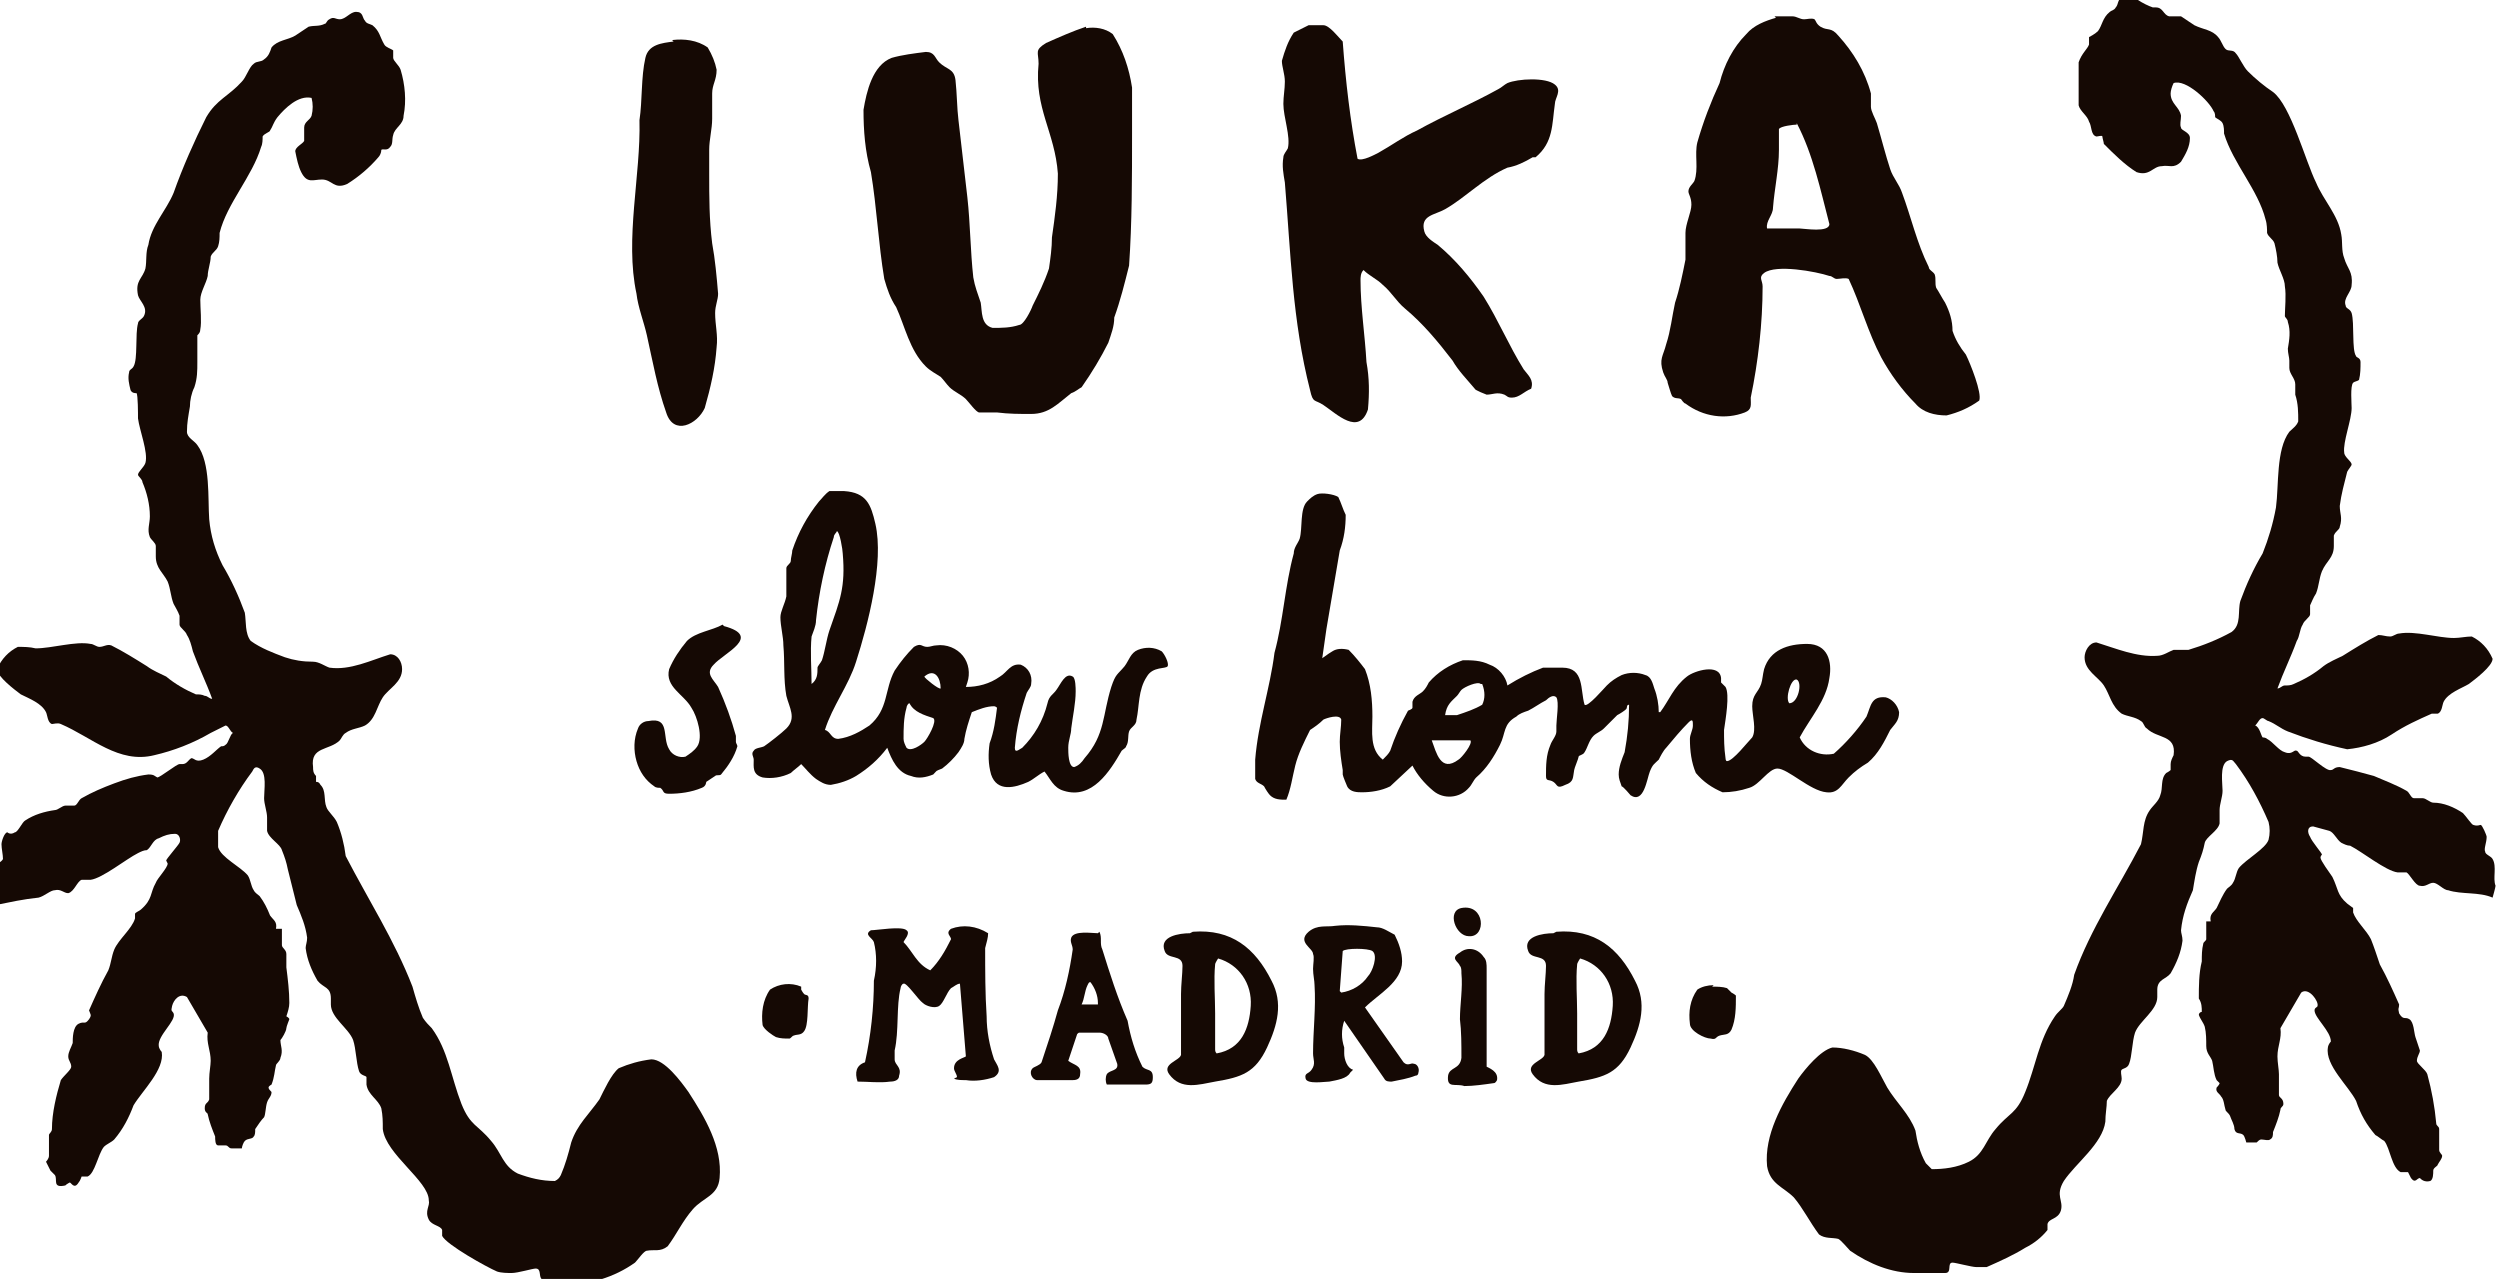
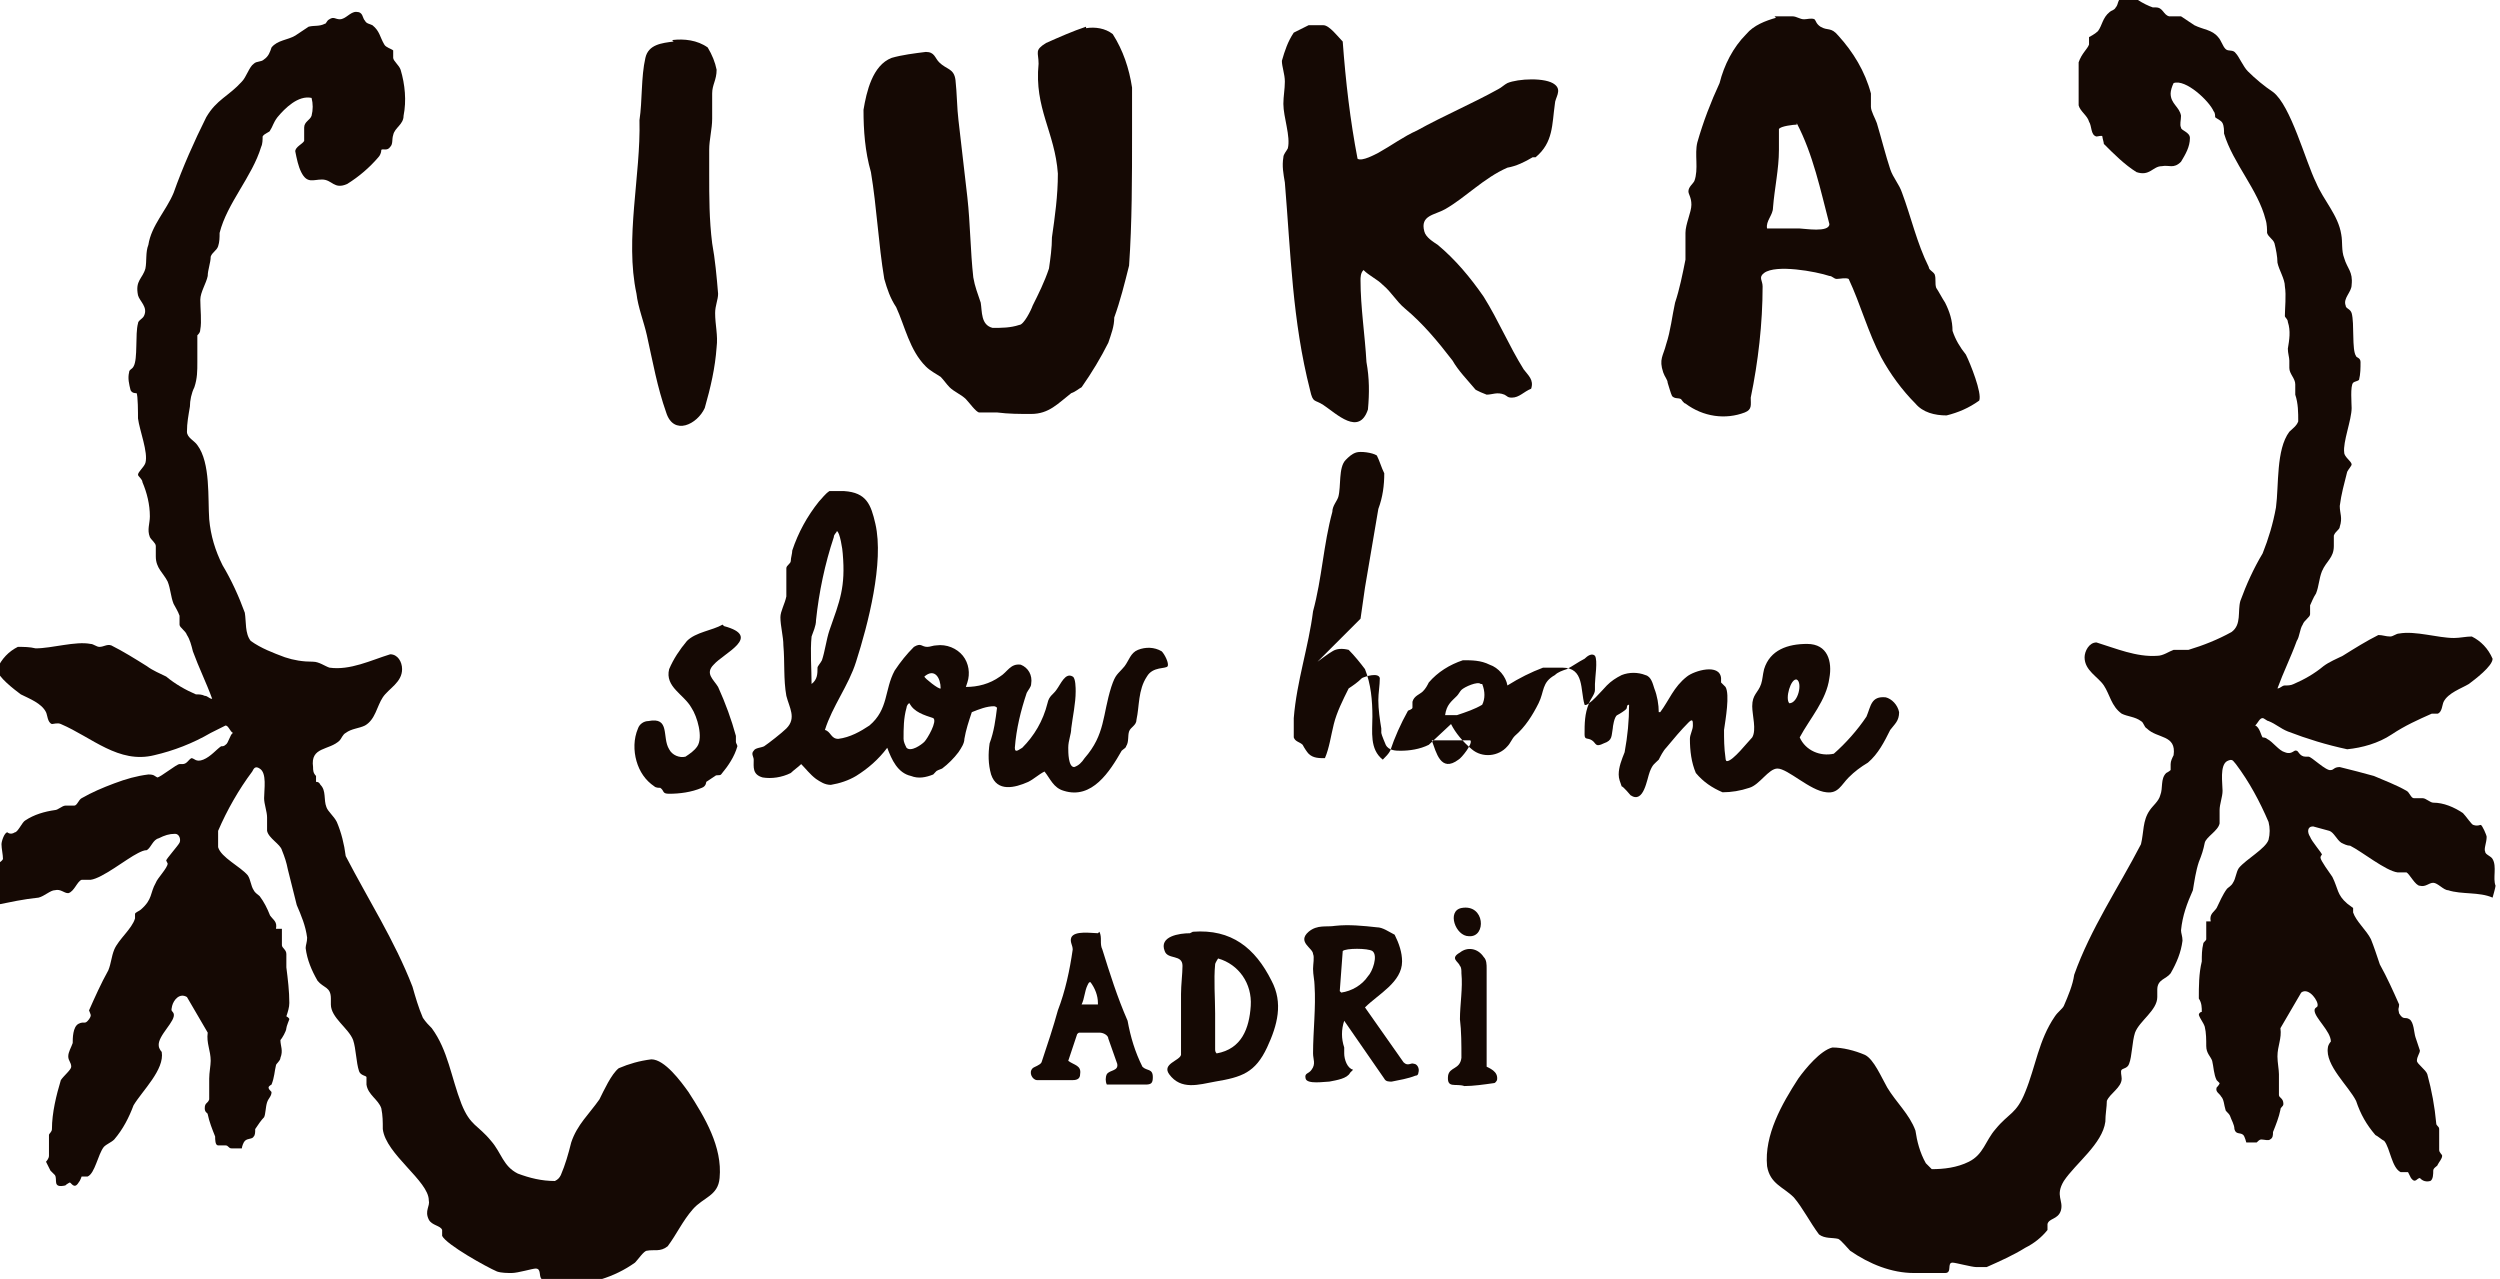
<svg xmlns="http://www.w3.org/2000/svg" id="Capa_1" viewBox="0 0 168.5 86.2">
  <defs>
    <style>      .st0 {        fill: #150904;      }    </style>
  </defs>
  <path id="Trazado_33" class="st0" d="M36.5,86.2c-.2-.2,0-.7-.4-.7-.2,0-1.2.3-1.6.3-.3,0-.7,0-1-.1-.7-.3-3.4-1.8-3.7-2.4,0-.1,0-.3,0-.4-.1-.3-.7-.3-.9-.7-.3-.6.1-.9,0-1.3,0-1.3-2.9-3.1-3.1-4.8,0-.5,0-.9-.1-1.4-.2-.6-.9-.9-1-1.6,0-.2,0-.4,0-.5s-.4-.1-.5-.4c-.2-.6-.2-1.5-.4-2.1-.3-.8-1.5-1.5-1.5-2.4,0-.1,0-.3,0-.4,0-.8-.5-.7-.9-1.2-.4-.7-.7-1.4-.8-2.2,0-.2.1-.4.1-.7-.1-.8-.4-1.5-.7-2.2-.2-.8-.4-1.6-.6-2.4-.1-.5-.2-.8-.4-1.3-.1-.4-.9-.8-1-1.3,0-.3,0-.6,0-.9,0-.4-.2-.9-.2-1.3,0-.6.2-1.7-.3-2-.3-.2-.4,0-.5.2-.9,1.2-1.7,2.6-2.3,4,0,.4,0,.8,0,1.1.2.7,1.5,1.3,2,1.9.2.3.2.7.4,1,.1.2.3.3.4.4.3.4.5.8.7,1.3.2.3.5.4.4.9.1,0,.3,0,.4,0,0,.4,0,.8,0,1.1,0,.2.3.3.3.6,0,.3,0,.6,0,.9.1.8.2,1.6.2,2.4,0,.3-.1.6-.2.9,0,0,.2.1.2.2,0,0-.2.5-.2.6,0,.2-.3.7-.4.8,0,.4.2.7,0,1.2,0,.2-.3.4-.3.5-.1.4-.1.8-.3,1.3,0,0-.2.1-.2.2,0,.1.1.2.2.3,0,.3-.2.4-.3.7-.1.3-.1.8-.2,1-.2.2-.4.5-.6.8,0,.2,0,.4-.1.5-.1.2-.4.1-.6.3-.1.1-.2.4-.2.5-.2,0-.5,0-.7,0-.2,0-.2-.2-.4-.2-.2,0-.3,0-.5,0-.2,0-.2-.4-.2-.6-.2-.5-.4-1-.5-1.5,0-.1-.2-.1-.2-.4,0-.4.2-.3.3-.6,0-.5,0-.9,0-1.4,0-.4.1-.9.1-1.2,0-.7-.3-1.2-.2-1.9l-1.4-2.4c-.5-.3-.9.2-1,.6-.1.4,0,.3.1.5.2.5-1.1,1.5-1,2.2,0,.1.1.3.2.4.2,1.2-1.3,2.6-1.9,3.6-.3.8-.7,1.6-1.3,2.3-.2.2-.5.3-.7.5-.4.5-.6,1.8-1.1,2-.1,0-.4,0-.4,0,0,0-.1.3-.2.4-.3.5-.5,0-.6,0,0,0-.2.1-.3.2-.9.2-.5-.4-.7-.7,0,0-.2-.2-.3-.3,0,0-.3-.6-.3-.6,0,0,.2-.2.2-.4,0-.4,0-1,0-1.4,0-.1.2-.2.2-.4,0-1.1.3-2.3.6-3.3.2-.3.7-.7.7-.9,0-.3-.2-.4-.2-.7,0-.3.2-.6.3-.9,0-.3,0-1.1.4-1.3s.4.1.7-.3c.2-.3.1-.3,0-.6.4-.9.8-1.8,1.3-2.7.2-.5.2-.9.4-1.4.3-.7,1.2-1.4,1.4-2.1,0,0,0-.2,0-.3s.3-.2.4-.3c.8-.7.6-1.1,1-1.8.1-.3.8-1,.8-1.3,0,0-.1-.2-.1-.2,0-.1.8-1,.9-1.2s0-.6-.3-.6c-.4,0-.7.1-1.1.3-.4.1-.5.6-.8.8-.2,0-.4.1-.6.2-.8.4-2.4,1.7-3.2,1.8-.2,0-.4,0-.6,0-.3.1-.5.8-.9.9-.3,0-.5-.3-.9-.2-.3,0-.7.4-1.1.5-1,.1-1.9.3-2.9.5-.3-.5-.1-.8-.1-1.3,0-.4-.1-.9.1-1.3.1-.2.4-.3.5-.5,0-.3-.1-.7-.1-1,0-.2.2-.8.4-.8,0,0,.2.2.5,0,.2,0,.5-.7.7-.8.6-.4,1.3-.6,2-.7.2,0,.5-.3.7-.3.2,0,.4,0,.6,0,.2,0,.3-.4.5-.5.7-.4,1.4-.7,2.2-1,.8-.3,1.5-.5,2.3-.6.4,0,.4.1.6.2.2,0,1.3-.9,1.5-.9,0,0,.1,0,.2,0,.3,0,.4-.3.6-.4.2,0,.3.3.8.1.5-.2.9-.7,1.2-.9.1,0,.2,0,.3-.1.2-.1.3-.7.5-.8-.2-.1-.3-.5-.5-.5,0,0-.8.4-1,.5-1.2.7-2.5,1.2-3.8,1.5-2.4.6-4.2-1.2-6.3-2.1-.2-.1-.5,0-.6,0-.3-.1-.3-.6-.4-.8-.3-.6-1.1-.9-1.7-1.2-.4-.3-1.6-1.2-1.6-1.7.3-.7.8-1.2,1.4-1.5.4,0,.8,0,1.2.1,1.1,0,2.7-.5,3.7-.3.2,0,.4.2.6.2.3,0,.5-.2.8-.1.8.4,1.6.9,2.4,1.4.4.3.9.5,1.3.7.6.5,1.3.9,2,1.2.2,0,.4,0,.6.1.2,0,.3.2.5.2-.4-1.1-.9-2.1-1.3-3.2-.1-.4-.2-.8-.4-1.1-.1-.3-.5-.5-.5-.7,0-.2,0-.4,0-.6-.1-.3-.3-.6-.4-.8-.2-.5-.2-1-.4-1.5-.3-.6-.8-.9-.8-1.7,0-.2,0-.5,0-.7,0-.2-.3-.4-.4-.6-.2-.5,0-.9,0-1.4,0-.8-.2-1.6-.5-2.3,0-.2-.3-.4-.3-.5,0-.2.4-.5.5-.8.2-.7-.4-2.2-.5-3,0-.3,0-1.6-.1-1.7-.1,0-.3,0-.4-.2-.1-.4-.2-.8-.1-1.2,0-.2.2-.2.3-.4.3-.5.1-2.2.3-2.9,0-.2.3-.3.4-.5.3-.6-.3-1-.4-1.4-.2-1,.3-1.1.5-1.8.1-.5,0-1.1.2-1.6.2-1.3,1.2-2.3,1.7-3.5.6-1.7,1.4-3.5,2.2-5.1.7-1.2,1.5-1.4,2.4-2.4.3-.3.5-1,.8-1.2.2-.2.5-.1.7-.3.3-.2.4-.5.5-.8.4-.5,1.1-.5,1.6-.8.3-.2.6-.4.9-.6.4-.1.7,0,1.1-.2.1,0,.1-.2.3-.3.3-.2.4,0,.7,0,.4,0,.7-.5,1.1-.5.5,0,.4.4.6.6.1.2.3.2.5.3.5.4.5.8.8,1.3.1.2.5.3.6.4,0,.1,0,.3,0,.5s.4.5.5.8c.3,1,.4,2.1.2,3.1,0,.6-.6.8-.7,1.3-.1.3,0,.6-.2.8-.2.3-.5.1-.6.2,0,.2-.1.4-.2.5-.6.7-1.3,1.3-2.1,1.8-.9.4-1-.3-1.7-.3-.6,0-1,.3-1.4-.5-.2-.4-.3-.9-.4-1.4,0-.3.5-.5.6-.7,0-.2,0-.6,0-.9,0-.4.4-.5.5-.8.1-.4.1-.8,0-1.2-.9-.2-1.8.7-2.3,1.3-.3.4-.3.6-.5.9,0,.1-.4.2-.5.4,0,.2,0,.5-.1.7-.6,2-2.3,3.8-2.8,5.8,0,.3,0,.6-.1.9-.1.3-.4.4-.5.7,0,.4-.2.9-.2,1.3-.1.5-.5,1.1-.5,1.6,0,.6.1,1.5,0,2,0,.2-.1.3-.2.4,0,.6,0,1.2,0,1.8,0,.6,0,1.1-.2,1.7-.2.4-.3.9-.3,1.3-.1.6-.2,1.1-.2,1.7,0,.4.5.6.7.9.9,1.2.7,3.6.8,5,.1,1.1.4,2.1.9,3.1.6,1,1.1,2.1,1.5,3.2.1.6,0,1.4.4,1.9.7.5,1.5.8,2.3,1.1.6.2,1.2.3,1.9.3.4,0,.8.3,1.1.4,1.4.2,2.8-.5,4.1-.9.5,0,.8.5.8,1,0,.9-.9,1.3-1.3,1.9s-.5,1.5-1.2,1.9c-.4.2-.9.2-1.3.5-.2.1-.3.4-.4.5-.7.7-2,.4-1.8,1.8,0,.2,0,.4.2.6,0,.1,0,.3,0,.4.1,0,.2,0,.3.2.4.4.2,1,.4,1.5.1.3.5.6.7,1,.3.7.5,1.5.6,2.3,1.5,2.9,3.3,5.7,4.5,8.8.2.7.4,1.4.7,2.1.2.3.4.5.6.7,1.1,1.5,1.3,3.3,2,5.1.6,1.5,1.1,1.4,2,2.5.7.8.8,1.7,1.8,2.2.8.3,1.6.5,2.5.5.2-.1.3-.2.4-.4.3-.7.5-1.4.7-2.2.4-1.2,1.2-1.9,1.9-2.9.3-.6.8-1.7,1.3-2.1.7-.3,1.4-.5,2.2-.6.9,0,2,1.5,2.5,2.2,1.1,1.7,2.3,3.7,2.1,5.8-.1,1.2-1.1,1.3-1.8,2.1s-1.1,1.7-1.7,2.5c-.5.4-.9.2-1.4.3-.2,0-.6.6-.8.8-1.4,1-3.1,1.5-4.8,1.5h-.2c0,0-1.6,0-1.6,0Z" />
  <path id="Trazado_34" class="st0" d="M144.1,0c.3.2.7.4,1,.5,0,0,.2,0,.2,0,.5,0,.5.5.9.6.3,0,.6,0,.8,0,.3.2.6.4.9.6.6.3,1.2.3,1.6.8.2.2.3.6.5.8s.5,0,.7.3c.2.2.5.9.8,1.2.5.5,1.1,1,1.7,1.4,1.2.9,2.2,4.7,2.9,6.1.5,1.2,1.5,2.2,1.7,3.5.1.5,0,1.1.2,1.6.2.7.6.9.5,1.8,0,.5-.6.9-.4,1.4,0,.2.3.2.4.5.2.7,0,2.5.3,2.9,0,.1.3.1.3.4,0,.4,0,.8-.1,1.2-.1.1-.3.1-.4.2-.2.2-.1,1.4-.1,1.7,0,.8-.6,2.3-.5,3,0,.3.5.6.5.8,0,.1-.2.3-.3.5-.2.8-.4,1.5-.5,2.3,0,.5.2.8,0,1.4,0,.2-.3.3-.4.6,0,.2,0,.5,0,.7,0,.8-.5,1-.8,1.7-.2.5-.2,1-.4,1.5-.2.3-.3.6-.4.8,0,.2,0,.4,0,.6s-.4.4-.5.7c-.2.3-.2.8-.4,1.1-.4,1.1-.9,2.1-1.3,3.2.2,0,.3-.2.5-.2.2,0,.4,0,.6-.1.7-.3,1.4-.7,2-1.2.4-.3.9-.5,1.3-.7.8-.5,1.6-1,2.4-1.4.3,0,.5.1.8.1.2,0,.4-.2.6-.2,1.1-.2,2.6.3,3.7.3.4,0,.8-.1,1.2-.1.6.3,1.1.8,1.4,1.5,0,.5-1.2,1.4-1.6,1.7-.5.3-1.4.6-1.7,1.2-.1.2-.1.7-.4.8-.1,0-.3,0-.4,0-.9.4-1.8.8-2.7,1.4-.9.6-2,.9-3,1-1.4-.3-2.7-.7-4-1.2-.5-.2-.8-.5-1.3-.7-.1,0-.3-.2-.4-.2-.2,0-.3.3-.5.5.3.1.4.7.5.8,0,0,.2,0,.3.1.4.2.8.8,1.2.9.5.2.6-.2.8-.1.1,0,.2.4.6.4,0,0,.1,0,.2,0,.2,0,1.2,1,1.5.9.2,0,.2-.2.6-.2.8.2,1.6.4,2.3.6.7.3,1.5.6,2.2,1,.2.1.3.5.5.5.2,0,.4,0,.6,0,.2,0,.5.3.7.3.7,0,1.4.3,2,.7.2.2.6.8.7.8.3.1.4,0,.5,0,.1,0,.4.7.4.8,0,.4-.2.8-.1,1,0,.2.4.3.5.5.3.5,0,1.3.2,1.8h0c0,.1-.2.8-.2.8-.9-.4-2.1-.2-3-.5-.3,0-.7-.5-1-.5-.3,0-.5.3-.9.2-.3,0-.7-.8-.9-.9-.2,0-.4,0-.6,0-.8-.1-2.4-1.4-3.2-1.8-.2,0-.4-.1-.6-.2-.3-.2-.5-.7-.8-.8-.4-.1-.7-.2-1.1-.3-.4,0-.4.4-.2.7.1.3.8,1.1.8,1.2,0,0-.1.1-.1.2,0,.2.6,1,.8,1.3.4.8.3,1.2,1,1.8,0,0,.4.3.4.3s0,.2,0,.3c.2.6.9,1.2,1.2,1.8.2.5.4,1.1.6,1.7.5.9.9,1.8,1.3,2.7,0,.3-.1.2,0,.6.3.5.4.2.7.4s.3.9.4,1.2c.1.3.2.6.3.9,0,.2-.2.4-.2.7,0,.2.6.6.7.9.3,1.1.5,2.2.6,3.3,0,.2.2.2.2.4,0,.4,0,1,0,1.4,0,.2.2.3.2.4,0,.2-.2.4-.3.6,0,.1-.3.2-.3.4,0,.2,0,.6-.2.7-.4.1-.6-.1-.7-.2-.2,0-.3.4-.6,0,0,0-.2-.4-.2-.4,0,0-.3,0-.5,0-.6-.3-.7-1.6-1.1-2.1-.2-.1-.4-.3-.6-.4-.6-.7-1-1.4-1.3-2.3-.5-1-2.1-2.4-1.9-3.6,0-.1.1-.3.2-.4,0-.7-1.1-1.6-1.1-2.1,0-.2.2-.2.2-.3.1-.3-.6-1.3-1.1-.9l-1.4,2.4c.1.7-.2,1.2-.2,1.9,0,.4.1.9.1,1.2,0,.5,0,.9,0,1.4,0,.2.3.2.3.6,0,.2-.2.2-.2.4-.1.5-.3,1-.5,1.5,0,.2,0,.4-.2.5-.1.1-.4,0-.6,0-.1,0-.2.1-.3.2-.2,0-.5,0-.7,0,0,0-.1-.4-.2-.5-.2-.2-.5,0-.6-.4,0-.3-.2-.6-.3-.9-.1-.2-.3-.3-.3-.4-.1-.3-.1-.7-.3-.9-.1-.2-.4-.3-.3-.6,0,0,.2-.2.2-.3,0,0-.1-.1-.2-.2-.2-.4-.2-.9-.3-1.3-.1-.3-.4-.5-.4-1,0-.4,0-.9-.1-1.3-.1-.3-.3-.5-.4-.8,0-.1.1-.2.2-.2,0-.3,0-.6-.2-.9,0-.8,0-1.7.2-2.5,0-.4,0-.8.1-1.2,0-.1.2-.2.2-.3,0-.4,0-.8,0-1.2h.3c-.1-.5.2-.6.4-.9.2-.4.4-.9.7-1.3.1-.1.3-.2.4-.4.2-.3.2-.7.4-1,.5-.6,1.8-1.3,2-1.9.1-.4.1-.8,0-1.2-.6-1.4-1.3-2.7-2.2-3.9-.2-.2-.2-.4-.6-.2-.5.3-.3,1.5-.3,2,0,.4-.2.9-.2,1.3,0,.3,0,.6,0,.9-.1.5-.9.9-1,1.3-.1.5-.2.8-.4,1.3-.2.6-.3,1.3-.4,1.9-.4.9-.7,1.7-.8,2.7,0,.2.1.4.1.7-.1.8-.4,1.5-.8,2.2-.3.4-.9.4-.9,1.1,0,.2,0,.3,0,.5,0,.9-1.2,1.6-1.5,2.4-.2.6-.2,1.6-.4,2.1-.1.3-.4.3-.5.4-.1.1,0,.4,0,.6,0,.6-.8,1-1,1.5,0,.4-.1.9-.1,1.4-.2,1.5-2,2.8-2.8,4-.6,1,0,1.3-.2,2-.2.6-.8.5-.9.9,0,.1,0,.3,0,.4-.4.5-.9.9-1.5,1.2-.8.5-1.7.9-2.6,1.3-.2,0-.4,0-.7,0-.3,0-1.4-.3-1.6-.3-.4,0,0,.7-.5.7-.7,0-1.4,0-2.1,0-1.5,0-3-.6-4.3-1.5-.2-.2-.6-.7-.8-.8-.4-.1-.9,0-1.3-.3-.6-.8-1.1-1.8-1.7-2.5-.7-.7-1.6-.9-1.8-2.1-.2-2.1,1-4.2,2.1-5.9.5-.7,1.5-1.9,2.3-2.1.7,0,1.5.2,2.2.5.6.3,1.1,1.5,1.5,2.2.6,1,1.5,1.8,1.9,2.9.1.7.3,1.5.7,2.2.1.1.3.3.4.4.8,0,1.7-.1,2.5-.5,1-.5,1.1-1.4,1.8-2.2.9-1.1,1.4-1,2-2.5.7-1.7.9-3.5,2-5.1.2-.3.5-.5.6-.7.3-.7.6-1.4.7-2.1,1.1-3.1,3-5.9,4.5-8.8.2-.8.1-1.6.6-2.3.2-.3.6-.6.7-1,.2-.5,0-1.1.4-1.5,0,0,.2-.1.3-.2,0,0,0-.3,0-.4,0-.2.1-.4.2-.6.2-1.4-1.1-1.1-1.8-1.8-.2-.1-.2-.4-.4-.5-.4-.3-.9-.3-1.3-.5-.7-.5-.8-1.3-1.2-1.9s-1.3-1-1.3-1.9c0-.4.3-1,.8-1,1.3.4,2.7,1,4.1.9.4,0,.8-.3,1.1-.4.3,0,.7,0,1,0,1-.3,2-.7,2.9-1.2.7-.5.4-1.4.6-2.1.4-1.1.9-2.2,1.5-3.2.4-1,.7-2,.9-3.1.2-1.5,0-3.9.9-5.1.2-.2.5-.4.6-.7,0-.6,0-1.2-.2-1.8,0-.2,0-.4,0-.7,0-.4-.4-.7-.4-1.1,0-.2,0-.3,0-.5,0-.2-.1-.5-.1-.8.1-.6.2-1.2,0-1.8,0-.2-.2-.3-.2-.4,0-.5.1-1.4,0-2,0-.5-.4-1.1-.5-1.6,0-.4-.1-.9-.2-1.3-.1-.3-.4-.4-.5-.7,0-.2,0-.6-.1-.9-.5-2-2.2-3.8-2.8-5.8,0-.2,0-.5-.1-.7-.1-.2-.4-.3-.5-.4,0-.1,0-.3-.1-.4-.3-.7-1.9-2.2-2.7-1.9-.1.2-.2.5-.2.7,0,.7.6.9.7,1.5,0,.3-.1.6,0,.8,0,.2.6.3.6.7,0,.6-.3,1.1-.6,1.6-.5.5-.8.2-1.3.3-.6,0-.8.7-1.7.4-.8-.5-1.5-1.2-2.2-1.9,0-.1-.1-.4-.1-.5s-.3,0-.4,0c-.4-.1-.3-.7-.5-1-.1-.4-.6-.7-.7-1.1,0-1,0-1.9,0-2.9.2-.6.6-.9.7-1.2,0-.2,0-.4,0-.5,0,0,.4-.2.6-.4.3-.4.3-.9.8-1.3.1-.1.3-.1.4-.3.2-.2.1-.6.5-.7h.3Z" />
  <path id="Trazado_35" class="st0" d="M119.6,1.1c.4,0,.8,0,1.2,0,.3,0,.5.2.8.2.2,0,.5-.1.7,0,.1.1.1.3.4.5.5.3.7,0,1.2.6,1,1.1,1.8,2.4,2.2,3.9,0,.3,0,.6,0,.9,0,.3.3.8.4,1.1.3,1,.6,2.2.9,3.1.2.6.6,1,.8,1.6.6,1.6,1,3.4,1.8,5,0,.2.3.3.4.5.1.3,0,.6.1.9.2.3.4.7.6,1,.3.6.5,1.2.5,1.9.2.6.5,1.1.9,1.6.3.6,1.1,2.6.9,3.1-.7.5-1.4.8-2.2,1-.8,0-1.6-.2-2.1-.8-.9-.9-1.7-2-2.3-3.1-.9-1.7-1.4-3.6-2.2-5.3-.2-.1-.6,0-.8,0-.2,0-.3-.2-.5-.2-.9-.3-3.6-.8-4.4-.2-.4.3-.1.5-.1.9,0,2.5-.3,5.1-.8,7.5,0,.5.1.8-.4,1-1.3.5-2.8.3-4-.6-.1,0-.3-.3-.3-.3-.2-.1-.4,0-.6-.2-.1-.2-.2-.6-.3-.9,0-.2-.2-.4-.3-.7-.3-.9,0-1.1.2-1.9.3-.9.4-1.9.6-2.8.3-.9.5-1.9.7-2.9,0-.6,0-1.2,0-1.8,0-.6.4-1.4.4-1.9s-.2-.7-.2-.9c0-.3.3-.5.4-.7.3-.8,0-1.8.2-2.6.4-1.4.9-2.7,1.5-4,.3-1.2.9-2.4,1.8-3.3.5-.6,1.3-.9,2-1.1M121.1,8.4c-.2,0-1.1.1-1.2.3,0,.5,0,.9,0,1.4,0,1.3-.3,2.6-.4,3.9,0,.5-.5.9-.4,1.4.7,0,1.5,0,2.2,0,.3,0,2,.3,2-.3-.6-2.3-1.1-4.7-2.2-6.8" />
  <path id="Trazado_36" class="st0" d="M73.2,1.9c.6-.1,1.3,0,1.8.4.7,1.1,1.1,2.3,1.3,3.6,0,1,0,2,0,3.1,0,3,0,6-.2,8.9-.3,1.2-.6,2.4-1,3.5,0,.6-.2,1.1-.4,1.7-.5,1-1.1,2-1.8,3-.2.1-.4.3-.7.4-.9.7-1.5,1.4-2.7,1.4-.8,0-1.5,0-2.3-.1-.4,0-.8,0-1.2,0-.2,0-.7-.7-.9-.9-.3-.3-.8-.5-1.1-.8-.2-.2-.4-.5-.6-.7-.3-.2-.7-.4-1-.7-1.1-1.1-1.4-2.7-2-4-.4-.6-.6-1.2-.8-1.9-.4-2.4-.5-4.8-.9-7.2-.4-1.4-.5-2.8-.5-4.2.2-1.2.6-3,1.9-3.5.7-.2,1.5-.3,2.3-.4.6,0,.6.4.9.7.5.5,1,.4,1.1,1.2.1.9.1,1.9.2,2.7.2,1.7.4,3.5.6,5.2.2,1.8.2,3.6.4,5.4.1.6.3,1.1.5,1.7.1.6,0,1.5.8,1.7.6,0,1.2,0,1.8-.2.3,0,.8-1,.9-1.3.4-.8.8-1.6,1.1-2.5.1-.7.2-1.4.2-2.1.2-1.4.4-2.8.4-4.3-.2-2.8-1.6-4.4-1.3-7.4,0-.8-.3-.9.5-1.4.9-.4,1.8-.8,2.7-1.1" />
-   <path id="Trazado_37" class="st0" d="M88.8,44.6c0,0,.8-.6,1-.7.3-.2.7-.2,1.1-.1.4.4.8.9,1.1,1.3.4,1,.5,2.1.5,3.2,0,1-.2,2.2.7,2.9.2-.2.4-.4.5-.6.3-.9.7-1.8,1.2-2.7,0,0,.3-.1.3-.2,0,0,0-.3,0-.4.1-.4.5-.5.7-.7.2-.2.3-.4.4-.6.6-.7,1.4-1.2,2.3-1.5.6,0,1.2,0,1.8.3.6.2,1.1.8,1.2,1.4.8-.5,1.6-.9,2.4-1.2.4,0,.9,0,1.3,0,1.5,0,1.2,1.5,1.5,2.5.2.2,1.3-1.1,1.5-1.3.3-.3.6-.5,1-.7.5-.2,1.1-.2,1.6,0,.4.1.5.6.6.9.2.5.3,1.1.3,1.6.1,0,.1,0,.1,0,.6-.8.9-1.7,1.8-2.4.5-.4,2.2-.9,2.3.1,0,.1,0,.3,0,.3s.2.2.3.3c.3.5,0,2.2-.1,2.9,0,.6,0,1.2.1,1.9,0,0,0,.2.1.2.4,0,1.4-1.3,1.7-1.6.3-.5,0-1.5,0-2.1,0-.8.4-.9.6-1.5.1-.3.1-.6.2-1,.4-1.3,1.6-1.7,2.9-1.7,1.4,0,1.7,1.2,1.5,2.3-.2,1.5-1.3,2.7-2,4,.4.9,1.4,1.3,2.3,1.1.8-.7,1.6-1.6,2.2-2.5.3-.7.3-1.4,1.3-1.3.4.1.8.5.9,1,0,.6-.3.8-.6,1.2-.4.8-.8,1.6-1.5,2.2-.5.3-.9.6-1.3,1-.5.5-.7,1.1-1.5,1-1.1-.1-2.6-1.6-3.3-1.6-.6,0-1.2,1.1-1.9,1.3-.6.2-1.2.3-1.8.3-.7-.3-1.3-.7-1.8-1.3-.3-.7-.4-1.5-.4-2.3,0-.3.2-.6.2-.9,0-.3,0-.5-.3-.2-.5.5-1,1.1-1.5,1.7-.2.2-.4.6-.5.8-.3.3-.4.3-.6.8-.2.5-.4,2.2-1.3,1.6,0,0-.5-.6-.6-.6-.1-.3-.2-.5-.2-.8,0-.5.2-1,.4-1.5.2-1.1.3-2.1.3-3.2-.2,0-.1.2-.2.3s-.4.3-.6.4c-.3.3-.6.6-.9.9-.2.2-.5.3-.7.5-.3.3-.4.8-.6,1.1-.1.2-.4.2-.4.3s-.3.8-.3.9c-.1.5,0,.8-.6,1-.6.3-.5,0-.8-.2-.3-.2-.5,0-.5-.4,0-.7,0-1.4.3-2.1.1-.3.4-.6.4-.9,0-.1,0-.3,0-.4,0-.4.2-1.6,0-1.9-.2-.2-.5,0-.7.2-.4.2-.8.5-1.2.7-.3.1-.6.2-.8.4-.9.5-.7,1.1-1.1,1.9-.4.8-.9,1.6-1.6,2.2-.2.2-.3.5-.5.7-.6.7-1.7.8-2.4.2,0,0,0,0,0,0-.6-.5-1.1-1.1-1.4-1.7l-1.5,1.4c-.6.3-1.3.4-1.9.4-.3,0-.8,0-1-.4,0,0-.3-.7-.3-.8,0-.2,0-.2,0-.3-.1-.6-.2-1.3-.2-1.9,0-.5.1-1,.1-1.5-.1-.4-1-.1-1.2,0-.3.3-.6.5-.9.7-.4.8-.8,1.6-1,2.4-.2.8-.3,1.6-.6,2.3-.4,0-.8,0-1.1-.3-.1-.1-.3-.4-.4-.6-.2-.2-.5-.2-.6-.5,0-.4,0-.9,0-1.3.2-2.5,1-4.8,1.3-7.2.6-2.2.7-4.5,1.3-6.7,0-.4.3-.7.4-1,.2-.7,0-2,.5-2.5.2-.2.4-.4.7-.5.3-.1,1.1,0,1.4.2.2.4.3.8.5,1.2,0,.8-.1,1.6-.4,2.4-.3,1.8-.6,3.5-.9,5.3-.1.7-.2,1.4-.3,2.1M120.6,47.4c.6,0,.9-1.4.5-1.6-.4-.1-.8,1.3-.5,1.6M99.8,46.1c-.2-.2-1.1.2-1.3.4-.1.1-.2.3-.3.4-.4.4-.7.6-.8,1.3.2,0,.5,0,.8,0,.6-.2,1.2-.4,1.7-.7.2-.4.2-.9,0-1.4M99.1,49.9h-2.6c.3.8.6,2.2,1.8,1.3.2-.1,1-1.1.8-1.3" />
+   <path id="Trazado_37" class="st0" d="M88.8,44.6c0,0,.8-.6,1-.7.3-.2.7-.2,1.1-.1.4.4.8.9,1.1,1.3.4,1,.5,2.1.5,3.2,0,1-.2,2.2.7,2.9.2-.2.4-.4.5-.6.3-.9.7-1.8,1.2-2.7,0,0,.3-.1.3-.2,0,0,0-.3,0-.4.1-.4.5-.5.7-.7.2-.2.3-.4.4-.6.6-.7,1.4-1.2,2.3-1.5.6,0,1.2,0,1.8.3.6.2,1.1.8,1.2,1.4.8-.5,1.6-.9,2.4-1.2.4,0,.9,0,1.3,0,1.5,0,1.2,1.5,1.5,2.5.2.2,1.3-1.1,1.5-1.3.3-.3.6-.5,1-.7.5-.2,1.1-.2,1.6,0,.4.1.5.6.6.9.2.5.3,1.1.3,1.6.1,0,.1,0,.1,0,.6-.8.9-1.7,1.8-2.4.5-.4,2.2-.9,2.3.1,0,.1,0,.3,0,.3s.2.2.3.3c.3.5,0,2.2-.1,2.9,0,.6,0,1.2.1,1.9,0,0,0,.2.1.2.4,0,1.4-1.3,1.7-1.6.3-.5,0-1.5,0-2.1,0-.8.4-.9.6-1.5.1-.3.1-.6.2-1,.4-1.3,1.6-1.7,2.9-1.7,1.4,0,1.7,1.2,1.5,2.3-.2,1.5-1.3,2.7-2,4,.4.9,1.4,1.3,2.3,1.1.8-.7,1.6-1.6,2.2-2.5.3-.7.3-1.4,1.3-1.3.4.1.8.5.9,1,0,.6-.3.8-.6,1.2-.4.8-.8,1.6-1.5,2.2-.5.3-.9.6-1.3,1-.5.5-.7,1.1-1.5,1-1.1-.1-2.6-1.6-3.3-1.6-.6,0-1.2,1.1-1.9,1.3-.6.2-1.2.3-1.8.3-.7-.3-1.3-.7-1.8-1.3-.3-.7-.4-1.5-.4-2.3,0-.3.2-.6.2-.9,0-.3,0-.5-.3-.2-.5.5-1,1.1-1.5,1.7-.2.2-.4.6-.5.8-.3.3-.4.3-.6.8-.2.5-.4,2.2-1.3,1.6,0,0-.5-.6-.6-.6-.1-.3-.2-.5-.2-.8,0-.5.2-1,.4-1.5.2-1.1.3-2.1.3-3.2-.2,0-.1.2-.2.3s-.4.3-.6.4s-.3.8-.3.9c-.1.5,0,.8-.6,1-.6.3-.5,0-.8-.2-.3-.2-.5,0-.5-.4,0-.7,0-1.4.3-2.1.1-.3.4-.6.4-.9,0-.1,0-.3,0-.4,0-.4.2-1.6,0-1.9-.2-.2-.5,0-.7.2-.4.2-.8.5-1.2.7-.3.1-.6.2-.8.4-.9.5-.7,1.1-1.1,1.9-.4.8-.9,1.6-1.6,2.2-.2.2-.3.5-.5.7-.6.7-1.7.8-2.4.2,0,0,0,0,0,0-.6-.5-1.1-1.1-1.4-1.7l-1.5,1.4c-.6.3-1.3.4-1.9.4-.3,0-.8,0-1-.4,0,0-.3-.7-.3-.8,0-.2,0-.2,0-.3-.1-.6-.2-1.3-.2-1.9,0-.5.1-1,.1-1.5-.1-.4-1-.1-1.2,0-.3.3-.6.5-.9.7-.4.8-.8,1.6-1,2.4-.2.8-.3,1.6-.6,2.3-.4,0-.8,0-1.1-.3-.1-.1-.3-.4-.4-.6-.2-.2-.5-.2-.6-.5,0-.4,0-.9,0-1.3.2-2.5,1-4.8,1.3-7.2.6-2.2.7-4.5,1.3-6.7,0-.4.3-.7.4-1,.2-.7,0-2,.5-2.5.2-.2.4-.4.7-.5.3-.1,1.1,0,1.4.2.2.4.3.8.5,1.2,0,.8-.1,1.6-.4,2.4-.3,1.8-.6,3.5-.9,5.3-.1.7-.2,1.4-.3,2.1M120.6,47.4c.6,0,.9-1.4.5-1.6-.4-.1-.8,1.3-.5,1.6M99.8,46.1c-.2-.2-1.1.2-1.3.4-.1.1-.2.3-.3.4-.4.4-.7.6-.8,1.3.2,0,.5,0,.8,0,.6-.2,1.2-.4,1.7-.7.2-.4.2-.9,0-1.4M99.1,49.9h-2.6c.3.8.6,2.2,1.8,1.3.2-.1,1-1.1.8-1.3" />
  <path id="Trazado_38" class="st0" d="M103.3,10.6c-.5.3-1.1.6-1.7.7-1.6.7-2.8,2-4.2,2.8-.7.4-1.7.4-1.4,1.5.1.4.6.7.9.9,1.2,1,2.2,2.2,3.1,3.5,1,1.6,1.7,3.3,2.7,4.9.3.4.7.7.5,1.3-.5.2-.8.6-1.3.6-.3,0-.3-.1-.5-.2-.5-.2-.8,0-1.2,0,0,0-.8-.3-.8-.4-.5-.6-1.1-1.2-1.5-1.9-1-1.3-2-2.5-3.2-3.5-.6-.5-.9-1.1-1.5-1.6-.4-.4-.9-.6-1.3-1-.2.2-.2.5-.2.7,0,1.8.3,3.7.4,5.5.2,1.1.2,2.1.1,3.2-.6,1.8-2.1.3-3-.3-.6-.4-.7-.1-.9-1-1.2-4.7-1.3-9.2-1.7-14-.1-.6-.2-1.1-.1-1.7,0-.2.2-.4.3-.6.2-.8-.3-2.1-.3-3,0-.5.1-1,.1-1.5s-.2-1-.2-1.4c.2-.7.4-1.3.8-1.9,0,0,1-.5,1-.5.3,0,.7,0,1,0,.4,0,1,.8,1.3,1.1.2,2.7.5,5.3,1,7.9.3.2,1.2-.3,1.4-.4.9-.5,1.7-1.1,2.6-1.5,1.8-1,3.7-1.8,5.5-2.8.2-.1.4-.3.6-.4.7-.3,2.6-.4,3.2.1.5.4,0,.9,0,1.3-.2,1.4-.1,2.6-1.3,3.6" />
  <path id="Trazado_39" class="st0" d="M65.1,46.3c.8,0,1.6-.2,2.3-.7.5-.3.7-.9,1.4-.8.5.2.8.7.7,1.3,0,.2-.2.4-.3.6-.4,1.2-.7,2.4-.8,3.7,0,.4.3.1.5,0,.8-.8,1.4-1.8,1.7-3,.1-.5.4-.6.6-.9.3-.4.6-1.2,1.1-.9.2.1.2.8.2,1,0,.8-.2,1.7-.3,2.5,0,.4-.2.8-.2,1.3,0,.3,0,1.3.4,1.3.3-.1.5-.3.7-.6,1.4-1.6,1.2-2.9,1.8-4.8.3-.9.4-.8.9-1.4.3-.4.4-.9.9-1.1.5-.2,1.1-.2,1.6.1.2.2.5.8.4,1s-1,0-1.4.7c-.6.9-.5,2-.7,2.9,0,.4-.4.5-.5.8s0,.7-.2,1c0,.1-.2.2-.3.3-.8,1.4-2,3.3-3.9,2.7-.7-.2-.9-.8-1.3-1.3-.4.2-.7.5-1.1.7-.9.4-2.1.7-2.5-.5-.2-.7-.2-1.4-.1-2.1.3-.8.4-1.6.5-2.4,0,0-.1-.1-.2-.1-.5,0-1,.2-1.5.4-.2.6-.4,1.2-.5,1.8,0,.3-.2.6-.4.9-.3.4-.7.8-1.1,1.1-.5.2-.3.1-.6.4-.5.2-1,.3-1.5.1-.9-.2-1.3-1.1-1.6-1.9-.6.8-1.3,1.4-2.1,1.9-.5.3-1.1.5-1.7.6-.4,0-.7-.2-1-.4-.4-.3-.7-.7-1-1-.2.2-.5.4-.7.6-.6.3-1.3.4-1.9.3-.7-.2-.6-.7-.6-1.2,0-.2-.2-.4,0-.6.1-.2.5-.2.7-.3.3-.2,1.2-.9,1.5-1.2.7-.7.2-1.4,0-2.2-.2-1.1-.1-2.3-.2-3.4,0-.6-.2-1.3-.2-1.9,0-.4.3-.9.4-1.4,0-.6,0-1.2,0-1.9,0-.2.3-.3.3-.5,0-.2.1-.5.1-.7.4-1.2,1-2.3,1.8-3.3.2-.2.4-.5.7-.7.3,0,.6,0,1,0,1.5.1,1.8.9,2.1,2.2.6,2.6-.5,6.8-1.3,9.3-.5,1.6-1.6,3-2.1,4.6.4.1.4.6.9.6.8-.1,1.5-.5,2.1-.9,1.3-1.1,1-2.4,1.7-3.7.4-.6.8-1.1,1.3-1.6.5-.3.5,0,.9,0,.2,0,.4-.1.6-.1.7-.1,1.4.2,1.8.7.4.5.5,1.2.3,1.8M54.7,46.1c.4-.3.4-.7.4-1.1,0-.1.2-.3.3-.5.2-.6.3-1.4.5-2,.7-2,1.1-2.9.9-5.2,0-.2-.2-1.5-.4-1.5,0,.1-.2.2-.2.4-.6,1.8-1,3.7-1.2,5.6,0,.4-.2.8-.3,1.1-.1,1,0,2.2,0,3.2M63.4,46.4c0-.7-.4-1.4-1.1-.8,0,.1,1,.9,1.1.8M61.1,50.4c.3.3,1-.2,1.2-.4.2-.2.9-1.4.6-1.6-.6-.2-1.3-.4-1.6-1-.1,0-.2.2-.2.3-.2.7-.2,1.4-.2,2.1,0,.2.1.4.2.6" />
  <path id="Trazado_40" class="st0" d="M45.3,2.7c.8-.1,1.7,0,2.4.5.3.5.5,1,.6,1.5,0,.7-.3,1-.3,1.6,0,.5,0,1.1,0,1.7,0,.7-.2,1.4-.2,2.1,0,.5,0,1.1,0,1.6,0,1.6,0,3.1.2,4.7.2,1.1.3,2.2.4,3.4,0,.4-.2.8-.2,1.3,0,.8.2,1.5.1,2.3-.1,1.4-.4,2.7-.8,4.1-.5,1.1-2.1,1.9-2.6.3-.6-1.7-.9-3.4-1.3-5.2-.2-.9-.6-1.9-.7-2.8-.8-3.7.3-8,.2-11.7.2-1.3.1-2.9.4-4.2.2-.9,1.1-1,1.9-1.1" />
-   <path id="Trazado_41" class="st0" d="M64.5,72.6c0-.2-.2-.4-.2-.6,0-.6.7-.7.8-.8l-.4-4.9c-.2,0-.4.2-.6.3-.3.3-.5,1-.8,1.2s-.9,0-1.1-.2c-.3-.2-1.1-1.4-1.3-1.3-.1,0-.2.2-.2.3-.3,1.2-.1,2.9-.4,4.2,0,.2,0,.4,0,.6,0,.4.5.5.3,1.1,0,.3-.3.4-.6.4-.7.1-1.5,0-2.2,0-.2-.6-.1-1.1.5-1.3.4-1.8.6-3.7.6-5.5.2-.9.2-1.8,0-2.6-.1-.3-.7-.5-.2-.8.4,0,2.1-.3,2.4,0,.3.2-.2.7-.2.8.6.6.9,1.5,1.8,1.9.6-.6,1-1.3,1.4-2.1,0-.2-.4-.4,0-.7.8-.3,1.7-.2,2.5.3,0,.3-.1.6-.2,1,0,1.5,0,3.1.1,4.6,0,1,.2,2,.5,2.9.2.4.6.8,0,1.2-.6.2-1.3.3-1.9.2-.3,0-.6,0-.8-.1" />
  <path id="Trazado_42" class="st0" d="M91,72.3c-.2.4-.9.5-1.4.6-.3,0-1.5.2-1.6-.2-.1-.4.2-.3.4-.6.3-.4.1-.7.1-1.1,0-1.5.2-3.1.1-4.6,0-.3-.1-.7-.1-1.1,0-.3.1-.8,0-1,0-.4-1.1-.8-.3-1.5.6-.5,1.2-.3,1.8-.4.9-.1,1.9,0,2.8.1.4,0,.8.3,1.2.5.3.6.5,1.2.5,1.8,0,1.4-1.6,2.2-2.5,3.1l2.6,3.7c.3.3.5,0,.7.1.2,0,.4.3.3.6,0,0,0,.2-.2.2-.5.2-1.1.3-1.6.4-.2,0-.4,0-.5-.2l-2.7-3.9c-.2.6-.2,1.2,0,1.8,0,.1,0,.2,0,.4,0,.4.2,1,.6,1.1M90.4,66.9c.7-.1,1.4-.5,1.8-1.1.3-.3.7-1.4.3-1.7-.3-.2-1.8-.2-2,0l-.2,2.7Z" />
  <path id="Trazado_43" class="st0" d="M80.4,62.8c2.6-.2,4.2,1.1,5.3,3.3.8,1.5.4,3-.3,4.5-.8,1.7-1.7,2-3.5,2.3-1.1.2-2.3.6-3.1-.5-.5-.7.7-.9.8-1.3,0-1.4,0-2.8,0-4.1,0-.6.1-1.4.1-1.9,0-.8-1-.4-1.2-1-.4-1,1-1.2,1.7-1.2M82,71c1.7-.3,2.2-1.7,2.3-3.2.1-1.5-.8-2.8-2.2-3.2,0,0-.2.3-.2.4-.1,1,0,2.3,0,3.3,0,.8,0,1.6,0,2.4,0,.1,0,.2.1.3" />
-   <path id="Trazado_72" class="st0" d="M104.9,62.8c2.6-.2,4.2,1.1,5.3,3.3.8,1.5.4,3-.3,4.5-.8,1.7-1.7,2-3.5,2.3-1.1.2-2.3.6-3.1-.5-.5-.7.7-.9.8-1.3,0-1.4,0-2.8,0-4.1,0-.6.1-1.4.1-1.9,0-.8-1-.4-1.2-1-.4-1,1-1.2,1.7-1.2M106.4,71c1.7-.3,2.2-1.7,2.3-3.2.1-1.5-.8-2.8-2.2-3.2,0,0-.2.3-.2.4-.1,1,0,2.3,0,3.3,0,.8,0,1.6,0,2.4,0,.1,0,.2.1.3" />
  <path id="Trazado_44" class="st0" d="M48.8,42.2c2.6.7,0,1.8-.7,2.6-.6.6,0,1,.3,1.5.5,1.1.9,2.2,1.2,3.3,0,.1,0,.2,0,.4,0,.1.1.2.1.3-.2.7-.6,1.3-1.1,1.9-.1.1-.3,0-.4.1,0,0-.6.4-.6.4,0,0,0,.3-.3.4-.7.3-1.5.4-2.2.4-.5,0-.3-.2-.6-.4-.1,0-.3,0-.4-.1-.6-.4-1-1-1.2-1.7-.2-.7-.2-1.5.1-2.2.1-.3.4-.5.7-.5,1.5-.3.9,1.1,1.4,1.9.2.4.7.6,1.1.5.3-.2.6-.4.8-.7.4-.6,0-2-.4-2.6-.5-.9-1.8-1.4-1.5-2.6.3-.7.7-1.3,1.2-1.9.6-.6,1.7-.7,2.4-1.1" />
  <path id="Trazado_45" class="st0" d="M74.1,62.8c.2.4,0,.8.2,1.2.5,1.6,1,3.2,1.7,4.8.2,1.1.5,2.1,1,3.1.3.3.7.1.7.7,0,.4-.1.5-.5.5-.9,0-1.7,0-2.6,0-.1-.2-.1-.5,0-.7.2-.3.8-.2.7-.7-.2-.6-.4-1.1-.6-1.7,0-.2-.3-.4-.6-.4-.4,0-.8,0-1.3,0-.1,0-.1,0-.2.1-.2.6-.4,1.2-.6,1.8.4.3.9.3.8.9,0,.3-.2.4-.5.4-.8,0-1.6,0-2.4,0-.3,0-.6-.5-.3-.8.1-.1.5-.2.6-.4.4-1.2.8-2.4,1.1-3.5.5-1.3.8-2.7,1-4.1,0-.3-.2-.5-.1-.8.2-.5,1.4-.3,1.8-.3M74,67.6c0-.5-.2-1-.5-1.4-.1,0-.1,0-.2.2-.2.4-.2.9-.4,1.3h1.1Z" />
  <path id="Trazado_46" class="st0" d="M100,71.8c.4.2,1,.4.9,1,0,0-.1.2-.2.2-.7.1-1.4.2-2,.2-.6-.2-1.2.2-1.1-.7.1-.6.8-.4.9-1.2,0-.9,0-1.8-.1-2.6,0-1,.2-2.1.1-3.1,0-.2,0-.4-.1-.5-.1-.3-.7-.5,0-.9.5-.4,1.2-.3,1.6.3.2.2.2.5.2.8v6.6Z" />
-   <path id="Trazado_47" class="st0" d="M115.4,66.5c.3,0,.7,0,1,.1.1.1.2.2.3.3,0,0,.2.1.3.2,0,.8,0,1.6-.3,2.3-.2.4-.5.3-.8.4-.3.1-.2.3-.6.2-.4,0-1.4-.5-1.4-1-.1-.8,0-1.6.5-2.3.3-.2.7-.3,1.1-.3" />
-   <path id="Trazado_48" class="st0" d="M54,66.7c0,0,.1.2.2.3s.3,0,.3.3c-.1.6,0,1.8-.3,2.2-.2.3-.5.2-.7.3-.1,0-.2.2-.3.2-.3,0-.6,0-.9-.1-.2-.1-.8-.5-.9-.8-.1-.8,0-1.7.5-2.4.6-.4,1.4-.5,2.1-.2" />
  <path id="Trazado_49" class="st0" d="M98.5,61.2c1.6-.3,1.7,2,.5,1.9-.9,0-1.5-1.7-.5-1.9" />
</svg>